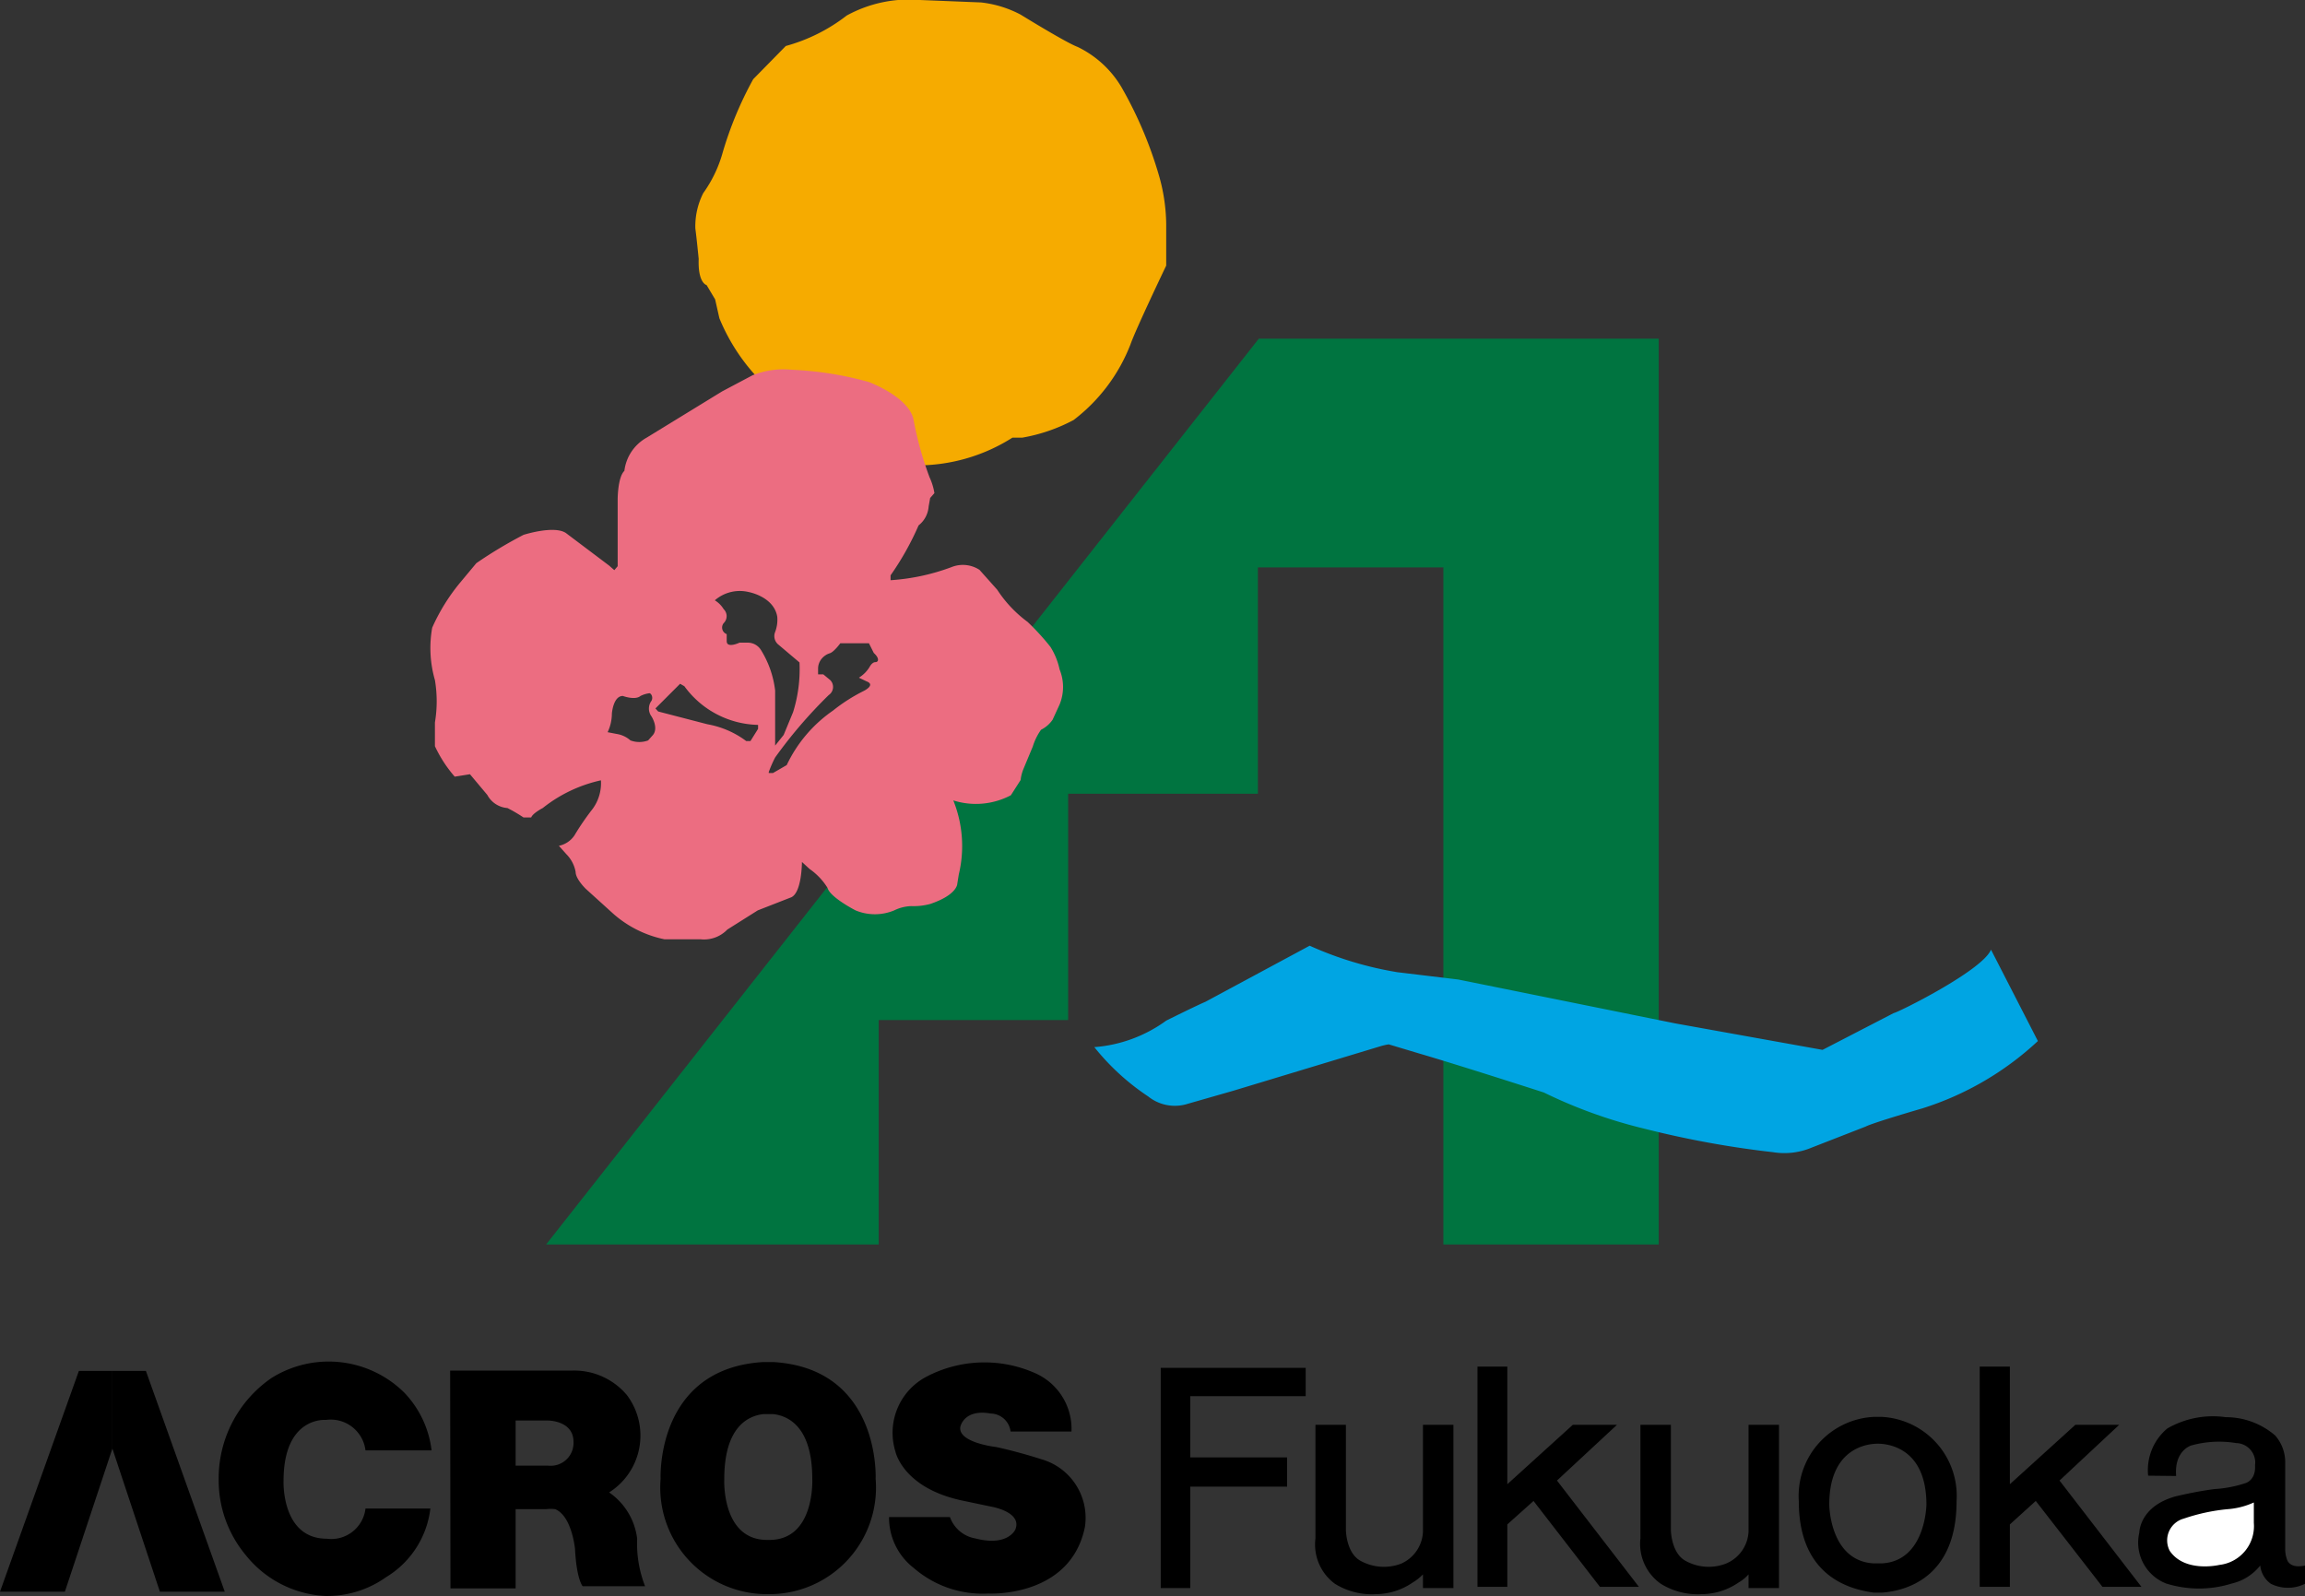
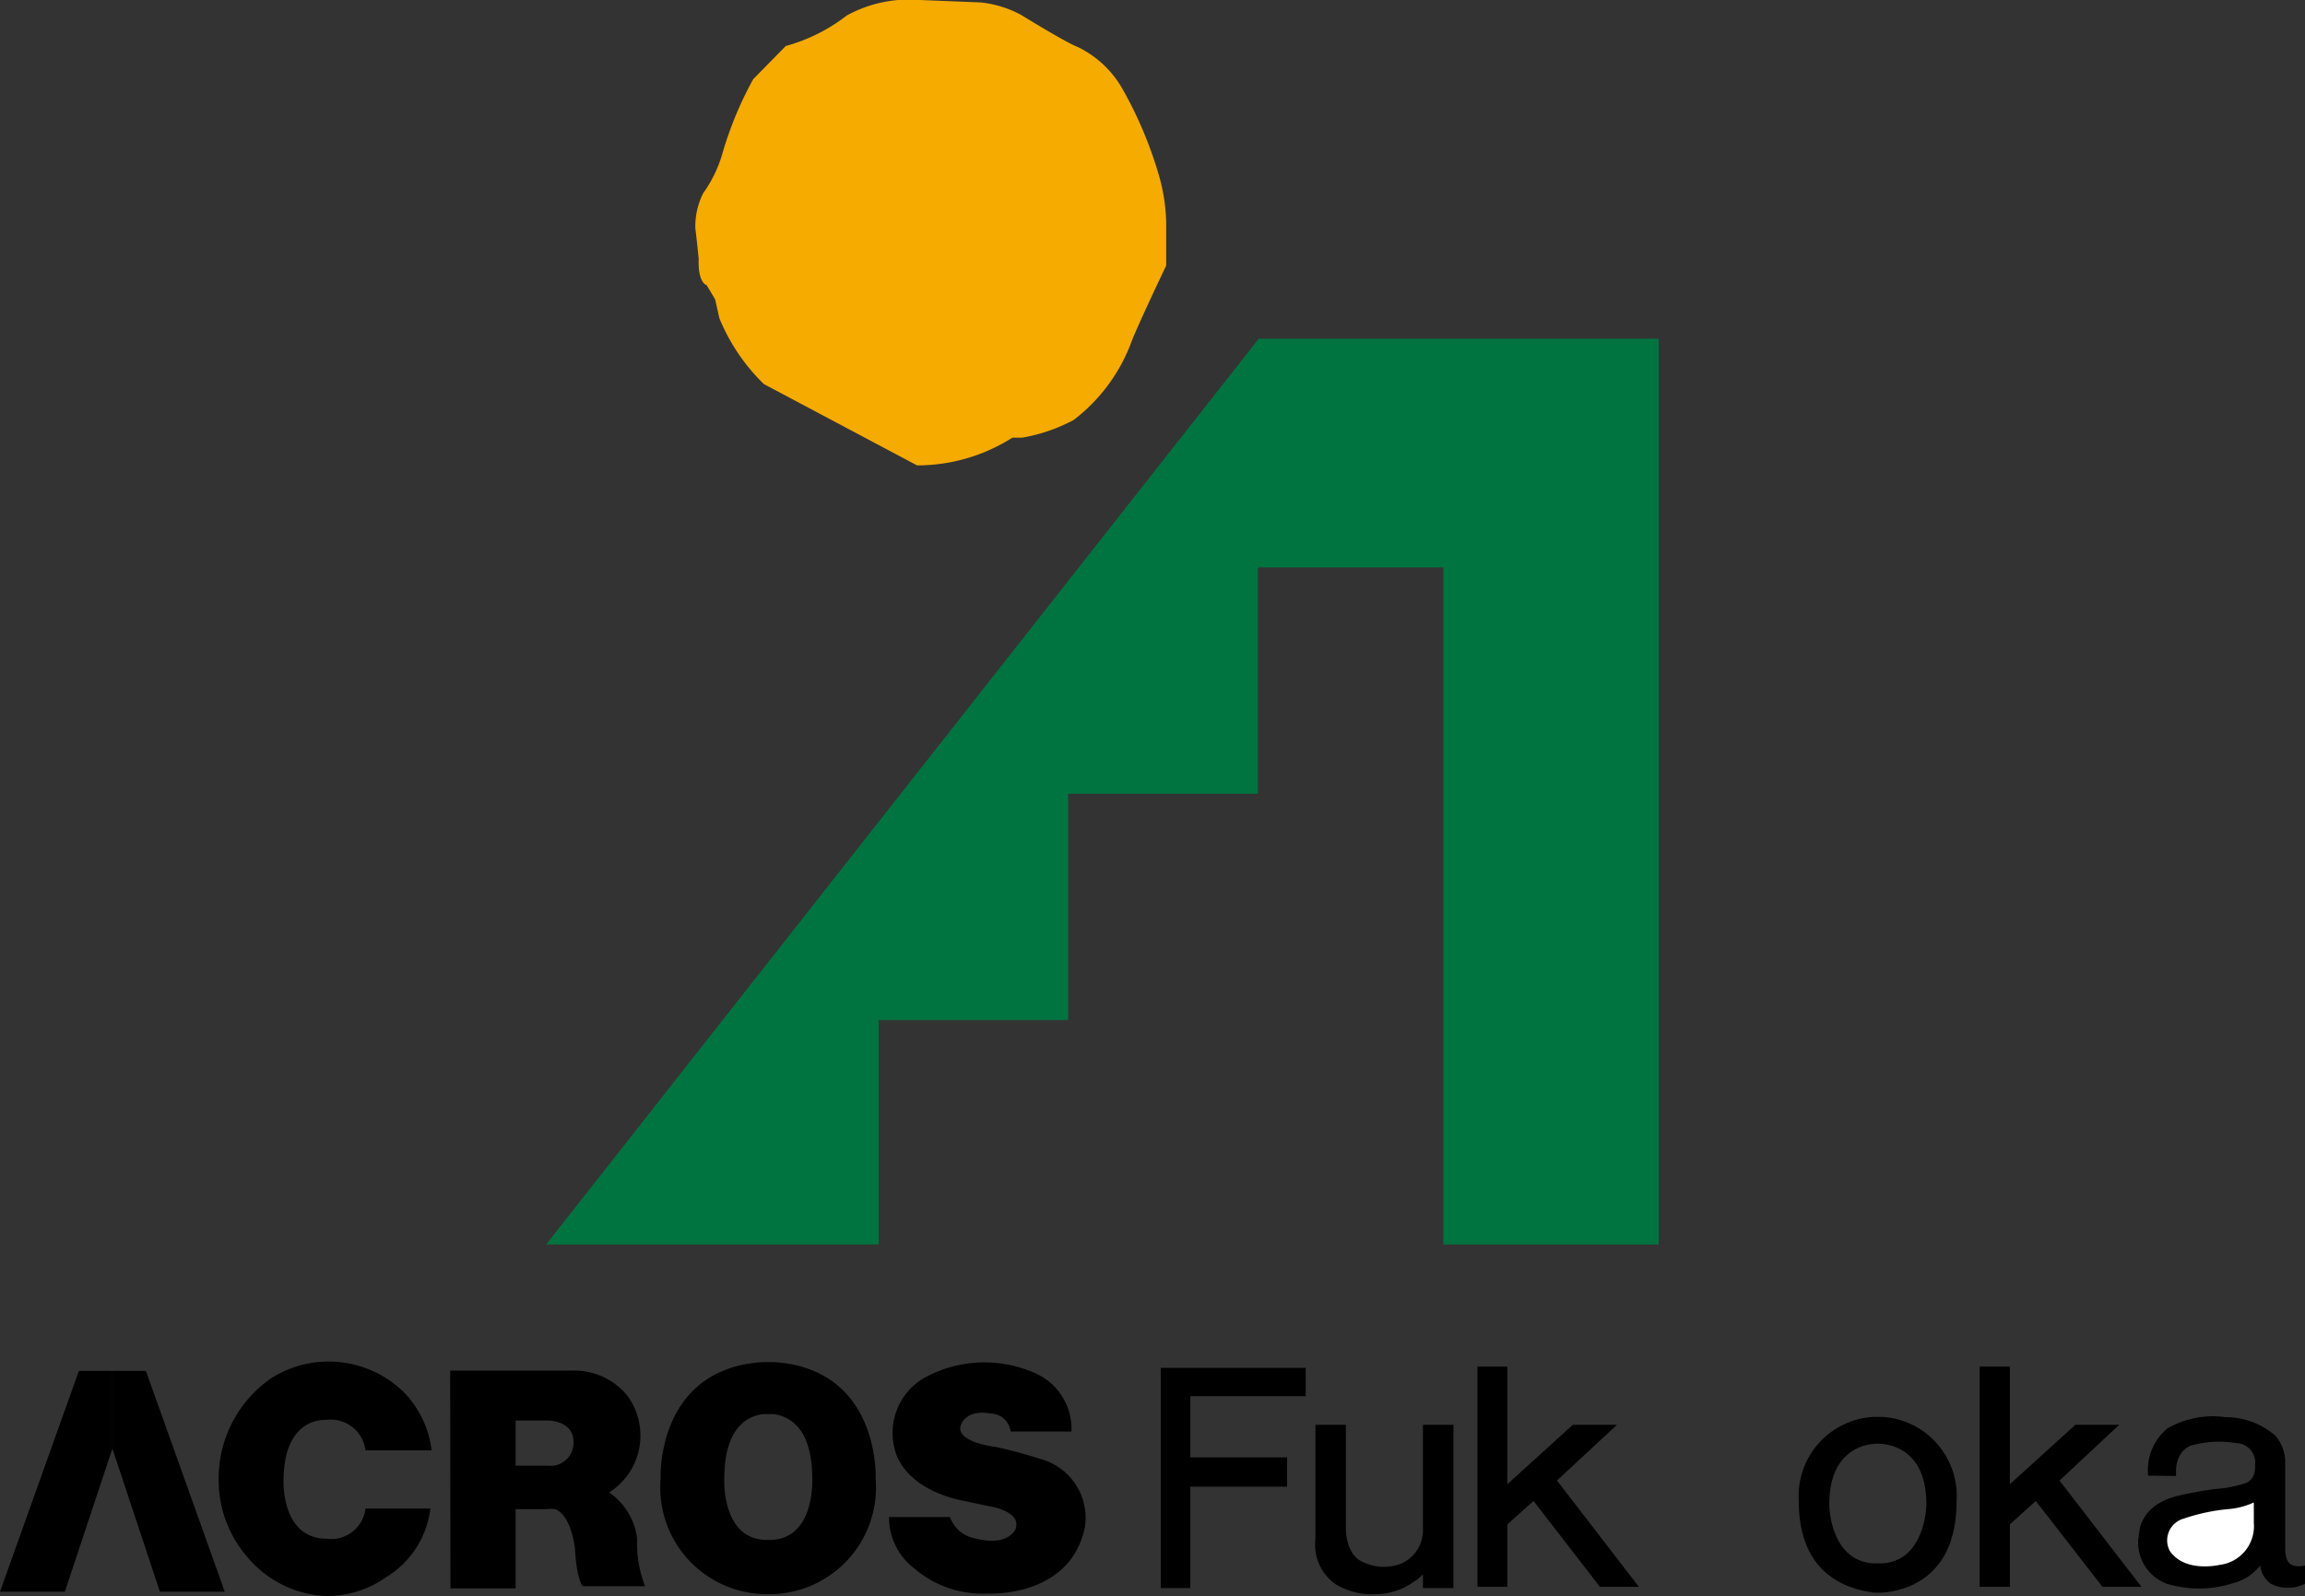
<svg xmlns="http://www.w3.org/2000/svg" viewBox="0 0 75.68 52.4">
  <rect x="0" y="0" width="75.68" height="52.4" fill="#333333" stroke="none" />
  <defs>
    <style>.cls-1{fill:#f6ab00;}.cls-2{fill:#007440;}.cls-3{fill:#00a5e3;}.cls-4{fill:#ec6d81;}.cls-5{fill:#fff;}</style>
  </defs>
  <title>logo_en</title>
  <g id="レイヤー_2" data-name="レイヤー 2">
    <g id="レイヤ_1" data-name="レイヤ－ 1">
      <path class="cls-1" d="M25.08,12.61a6.41,6.41,0,0,1-1.46-2.16l-.14-.62-.28-.47s-.29-.06-.26-.86c0,0-.07-.71-.11-1a2.41,2.41,0,0,1,.26-1.16A4.22,4.22,0,0,0,23.73,5a11.93,11.93,0,0,1,1-2.4L25.8,1.51a5.72,5.72,0,0,0,2-1A4.26,4.26,0,0,1,30.21,0l2,.08a3.64,3.64,0,0,1,1.3.4S35,1.4,35.38,1.54a3.38,3.38,0,0,1,1.44,1.32,13.22,13.22,0,0,1,1.26,3,6,6,0,0,1,.21,1.49l0,1.37s-1,2.09-1.17,2.58a5.73,5.73,0,0,1-1.87,2.49,5.64,5.64,0,0,1-1.69.58h-.32a5.83,5.83,0,0,1-3.13.91Z" />
      <polygon class="cls-2" points="17.93 40.86 41.33 11.12 54.46 11.12 54.46 40.86 47.39 40.86 47.39 18.63 41.3 18.63 41.3 26.06 35.07 26.06 35.07 33.49 28.85 33.49 28.85 40.86 17.93 40.86" />
-       <path class="cls-3" d="M35.93,34.38a4.6,4.6,0,0,0,2.36-.87s.9-.45,1.29-.62L43,31.05a11.52,11.52,0,0,0,2.88.87l2,.24L55,33.6l4.84.87,2.34-1.21c.1,0,2.91-1.39,3.19-2.08l1.54,3a9.93,9.93,0,0,1-3.79,2.21s-1.62.47-1.87.6l-1.77.69a2.31,2.31,0,0,1-1.26.15A31.63,31.63,0,0,1,54,37.06a16.06,16.06,0,0,1-3.31-1.19S48,35,46.6,34.59l-1-.3s-.05,0-.24.05l-4.86,1.47L39,36.24A1.4,1.4,0,0,1,37.7,36,7.75,7.75,0,0,1,35.93,34.38Z" />
-       <path class="cls-4" d="M15.43,25.42l-.5.08a4.27,4.27,0,0,1-.65-1v-.78a4.2,4.2,0,0,0,0-1.39,3.8,3.8,0,0,1-.09-1.72,6.37,6.37,0,0,1,.95-1.52l.5-.6a14.42,14.42,0,0,1,1.55-.93s1-.32,1.39-.06L20,18.57l.17.15.11-.13v-2.2s0-.72.22-.93a1.45,1.45,0,0,1,.73-1.09l2.48-1.52,1-.53A2.75,2.75,0,0,1,26,12.14a11.16,11.16,0,0,1,2.52.4s1.36.5,1.48,1.27a11.2,11.2,0,0,0,.52,1.86,2,2,0,0,1,.16.52l-.14.16-.05.28a.87.87,0,0,1-.33.62,9.35,9.35,0,0,1-.92,1.64v.16a7,7,0,0,0,2-.43,1,1,0,0,1,.92.09l.58.65a4.1,4.1,0,0,0,1,1.06,7.79,7.79,0,0,1,.75.82,2.29,2.29,0,0,1,.3.74,1.52,1.52,0,0,1,0,1.15l-.23.5a1,1,0,0,1-.38.33,1.92,1.92,0,0,0-.27.55l-.3.72a1.36,1.36,0,0,0-.1.38l-.32.5a2.46,2.46,0,0,1-1.89.17,4,4,0,0,1,.18,2.43l-.05.31s0,.36-.89.66a2.08,2.08,0,0,1-.62.07,1.36,1.36,0,0,0-.56.14,1.65,1.65,0,0,1-1.27,0s-.84-.43-.92-.74a2.1,2.1,0,0,0-.59-.62l-.25-.23s0,1-.35,1.16l-1.1.43-1,.63a1.06,1.06,0,0,1-.87.32l-1.19,0a3.64,3.64,0,0,1-1.74-.89l-.85-.77s-.33-.32-.33-.55a1.1,1.1,0,0,0-.3-.58l-.25-.28a.81.81,0,0,0,.51-.34,8.4,8.4,0,0,1,.55-.81,1.43,1.43,0,0,0,.32-1,4.68,4.68,0,0,0-1.91.91s-.33.17-.38.31l-.25,0a5,5,0,0,0-.53-.31A.82.82,0,0,1,16,26.1Zm4.83-1.32a.88.88,0,0,1,.44.21.83.83,0,0,0,.58,0l.16-.18c.19-.24-.05-.61-.05-.61a.43.43,0,0,1,0-.51c.06-.11,0-.23-.06-.25a.89.89,0,0,0-.3.09c-.18.15-.58,0-.58,0-.32,0-.36.58-.36.58a1.43,1.43,0,0,1-.14.61Zm1.35-.74,1.62.42a3,3,0,0,1,1.27.55l.14,0,.25-.4v-.13a3.07,3.07,0,0,1-2.42-1.27l-.14-.08-.81.81ZM23.76,20a.32.32,0,0,1,0,.46.23.23,0,0,0,.1.36l0,.23c0,.25.42.05.42.05s.26,0,.26,0a.51.51,0,0,1,.45.25,3.24,3.24,0,0,1,.46,1.32v1.81l.28-.35.31-.75a4.72,4.72,0,0,0,.21-1.63l-.71-.6a.36.36,0,0,1-.09-.4,1.14,1.14,0,0,0,.07-.5c-.11-.66-.93-.81-.93-.81a1.25,1.25,0,0,0-1.12.27A.86.86,0,0,1,23.76,20Zm1.48,5.38.14,0,.45-.26a4.53,4.53,0,0,1,1.52-1.79,5.65,5.65,0,0,1,1-.64s.42-.2.1-.32l-.25-.12a1.05,1.05,0,0,0,.35-.35s.08-.16.19-.16.14-.13-.05-.3l-.16-.32-.83,0h-.11s-.21.29-.35.33-.37.2-.38.49v.2l.17,0,.23.19a.32.32,0,0,1-.05.49,15.45,15.45,0,0,0-1.76,2.05A3.87,3.87,0,0,0,25.24,25.35Z" />
      <path d="M33.18,47h2A2,2,0,0,0,34,45.09a4.1,4.1,0,0,0-3.6.12,2.08,2.08,0,0,0-1,2.45s.24,1.18,2.16,1.6l1,.21s1,.17.78.74c0,0-.23.58-1.32.3a1.08,1.08,0,0,1-.83-.7h-2A2.09,2.09,0,0,0,30,51.48a3.45,3.45,0,0,0,2.45.84s2.69.15,3.17-2.18a2,2,0,0,0-1.43-2.23s-.7-.23-1.48-.4c0,0-1.26-.14-1.18-.66,0,0,.11-.6,1-.44A.67.67,0,0,1,33.18,47Z" />
      <path d="M25.4,44.72h-.35c-3.53.22-3.36,3.83-3.36,3.83a3.5,3.5,0,0,0,3.5,3.79h.07a3.5,3.5,0,0,0,3.49-3.79S28.92,44.94,25.4,44.72Zm-.14,5.84h-.07c-1.51,0-1.41-2-1.41-2,0-1.72.79-2.07,1.27-2.13h.35c.48.06,1.27.41,1.27,2.13C26.67,48.58,26.76,50.56,25.26,50.56Z" />
      <path d="M16.93,46.64H18s.83,0,.83.7a.75.75,0,0,1-.84.78H16.93Zm-2.14,5.51h2.14v-2.6h1a1.23,1.23,0,0,1,.3,0c.55.23.65,1.31.65,1.31.05,1,.25,1.22.25,1.22h2.05a3.83,3.83,0,0,1-.26-1.56A2.16,2.16,0,0,0,20,49a2.21,2.21,0,0,0,.58-3.2A2.26,2.26,0,0,0,18.78,45h-4Z" />
      <path d="M7.18,48.61a4,4,0,0,1,1.74-3.37,3.53,3.53,0,0,1,4.35.48,3.3,3.3,0,0,1,.9,1.9H12a1.15,1.15,0,0,0-1.3-1s-1.39-.13-1.39,2c0,0-.08,1.9,1.42,1.9A1.13,1.13,0,0,0,12,49.53h2.13a3.05,3.05,0,0,1-1.45,2.25,3.34,3.34,0,0,1-2,.62,3.57,3.57,0,0,1-2.61-1.34A3.83,3.83,0,0,1,7.18,48.61Z" />
      <polyline points="3.69 45.01 2.59 45.01 0 52.26 2.13 52.26 3.69 47.56" />
      <polyline points="3.69 47.56 5.25 52.26 7.38 52.26 4.79 45.01 3.69 45.01" />
      <polygon points="48.51 44.87 49.49 44.87 49.49 48.73 51.64 46.78 53.09 46.78 51.12 48.61 53.81 52.1 52.53 52.1 50.35 49.28 49.49 50.05 49.49 52.1 48.51 52.1 48.51 44.87" />
      <polygon points="65 44.87 65.99 44.87 65.99 48.73 68.14 46.78 69.58 46.78 67.62 48.61 70.31 52.1 69.03 52.1 66.84 49.28 65.99 50.05 65.99 52.1 65 52.1 65 44.87" />
      <path d="M43.83,52a2.3,2.3,0,0,0,1.35.34,2.16,2.16,0,0,0,1.2-.38,1.58,1.58,0,0,0,.34-.27v.45h1V46.78h-1v3.51A1.2,1.2,0,0,1,46,51.34a1.59,1.59,0,0,1-1.34-.1c-.46-.26-.47-1-.47-1V46.78h-1v3.73A1.6,1.6,0,0,0,43.83,52Z" />
-       <path d="M54.53,52a2.3,2.3,0,0,0,1.35.34,2.16,2.16,0,0,0,1.2-.38,1.3,1.3,0,0,0,.33-.27v.45h1V46.78h-1v3.51a1.2,1.2,0,0,1-.75,1.05,1.57,1.57,0,0,1-1.33-.1c-.46-.26-.47-1-.47-1V46.78h-1v3.73A1.6,1.6,0,0,0,54.53,52Z" />
      <polygon points="38.11 44.91 42.87 44.91 42.87 45.84 39.08 45.84 39.08 47.85 42.26 47.85 42.26 48.81 39.08 48.81 39.08 52.14 38.11 52.14 38.11 44.91" />
      <path d="M61.79,46.52h-.27a2.6,2.6,0,0,0-2.46,2.77c0,2.53,1.76,2.9,2.46,3h.27c.69-.05,2.45-.42,2.45-3A2.6,2.6,0,0,0,61.79,46.52Zm0,4.81h-.27c-1.45-.08-1.46-1.93-1.46-1.93,0-1.81,1.19-2,1.59-2s1.6.18,1.6,2C63.25,49.4,63.23,51.25,61.79,51.33Z" />
      <path d="M70.53,48.45a1.78,1.78,0,0,1,.63-1.55,3,3,0,0,1,1.92-.37,2.48,2.48,0,0,1,1.62.6,1.33,1.33,0,0,1,.33.92v2.79a1,1,0,0,0,.07.39s.09.28.58.17V52a1.26,1.26,0,0,1-1.12,0,.84.84,0,0,1-.35-.6,1.67,1.67,0,0,1-.93.59,3.61,3.61,0,0,1-2.16,0,1.44,1.44,0,0,1-.88-1.67s0-.86,1.19-1.19c0,0,.65-.16,1.28-.24a4,4,0,0,0,1-.19s.36-.08.33-.59a.64.64,0,0,0-.62-.73,3.41,3.41,0,0,0-1.48.08s-.56.17-.49,1Z" />
      <path class="cls-5" d="M74,50v-.67a2.51,2.51,0,0,1-.86.22,6.23,6.23,0,0,0-1.44.31.74.74,0,0,0-.46,1.06c.5.73,1.63.46,1.63.46A1.28,1.28,0,0,0,74,50Z" />
    </g>
  </g>
</svg>